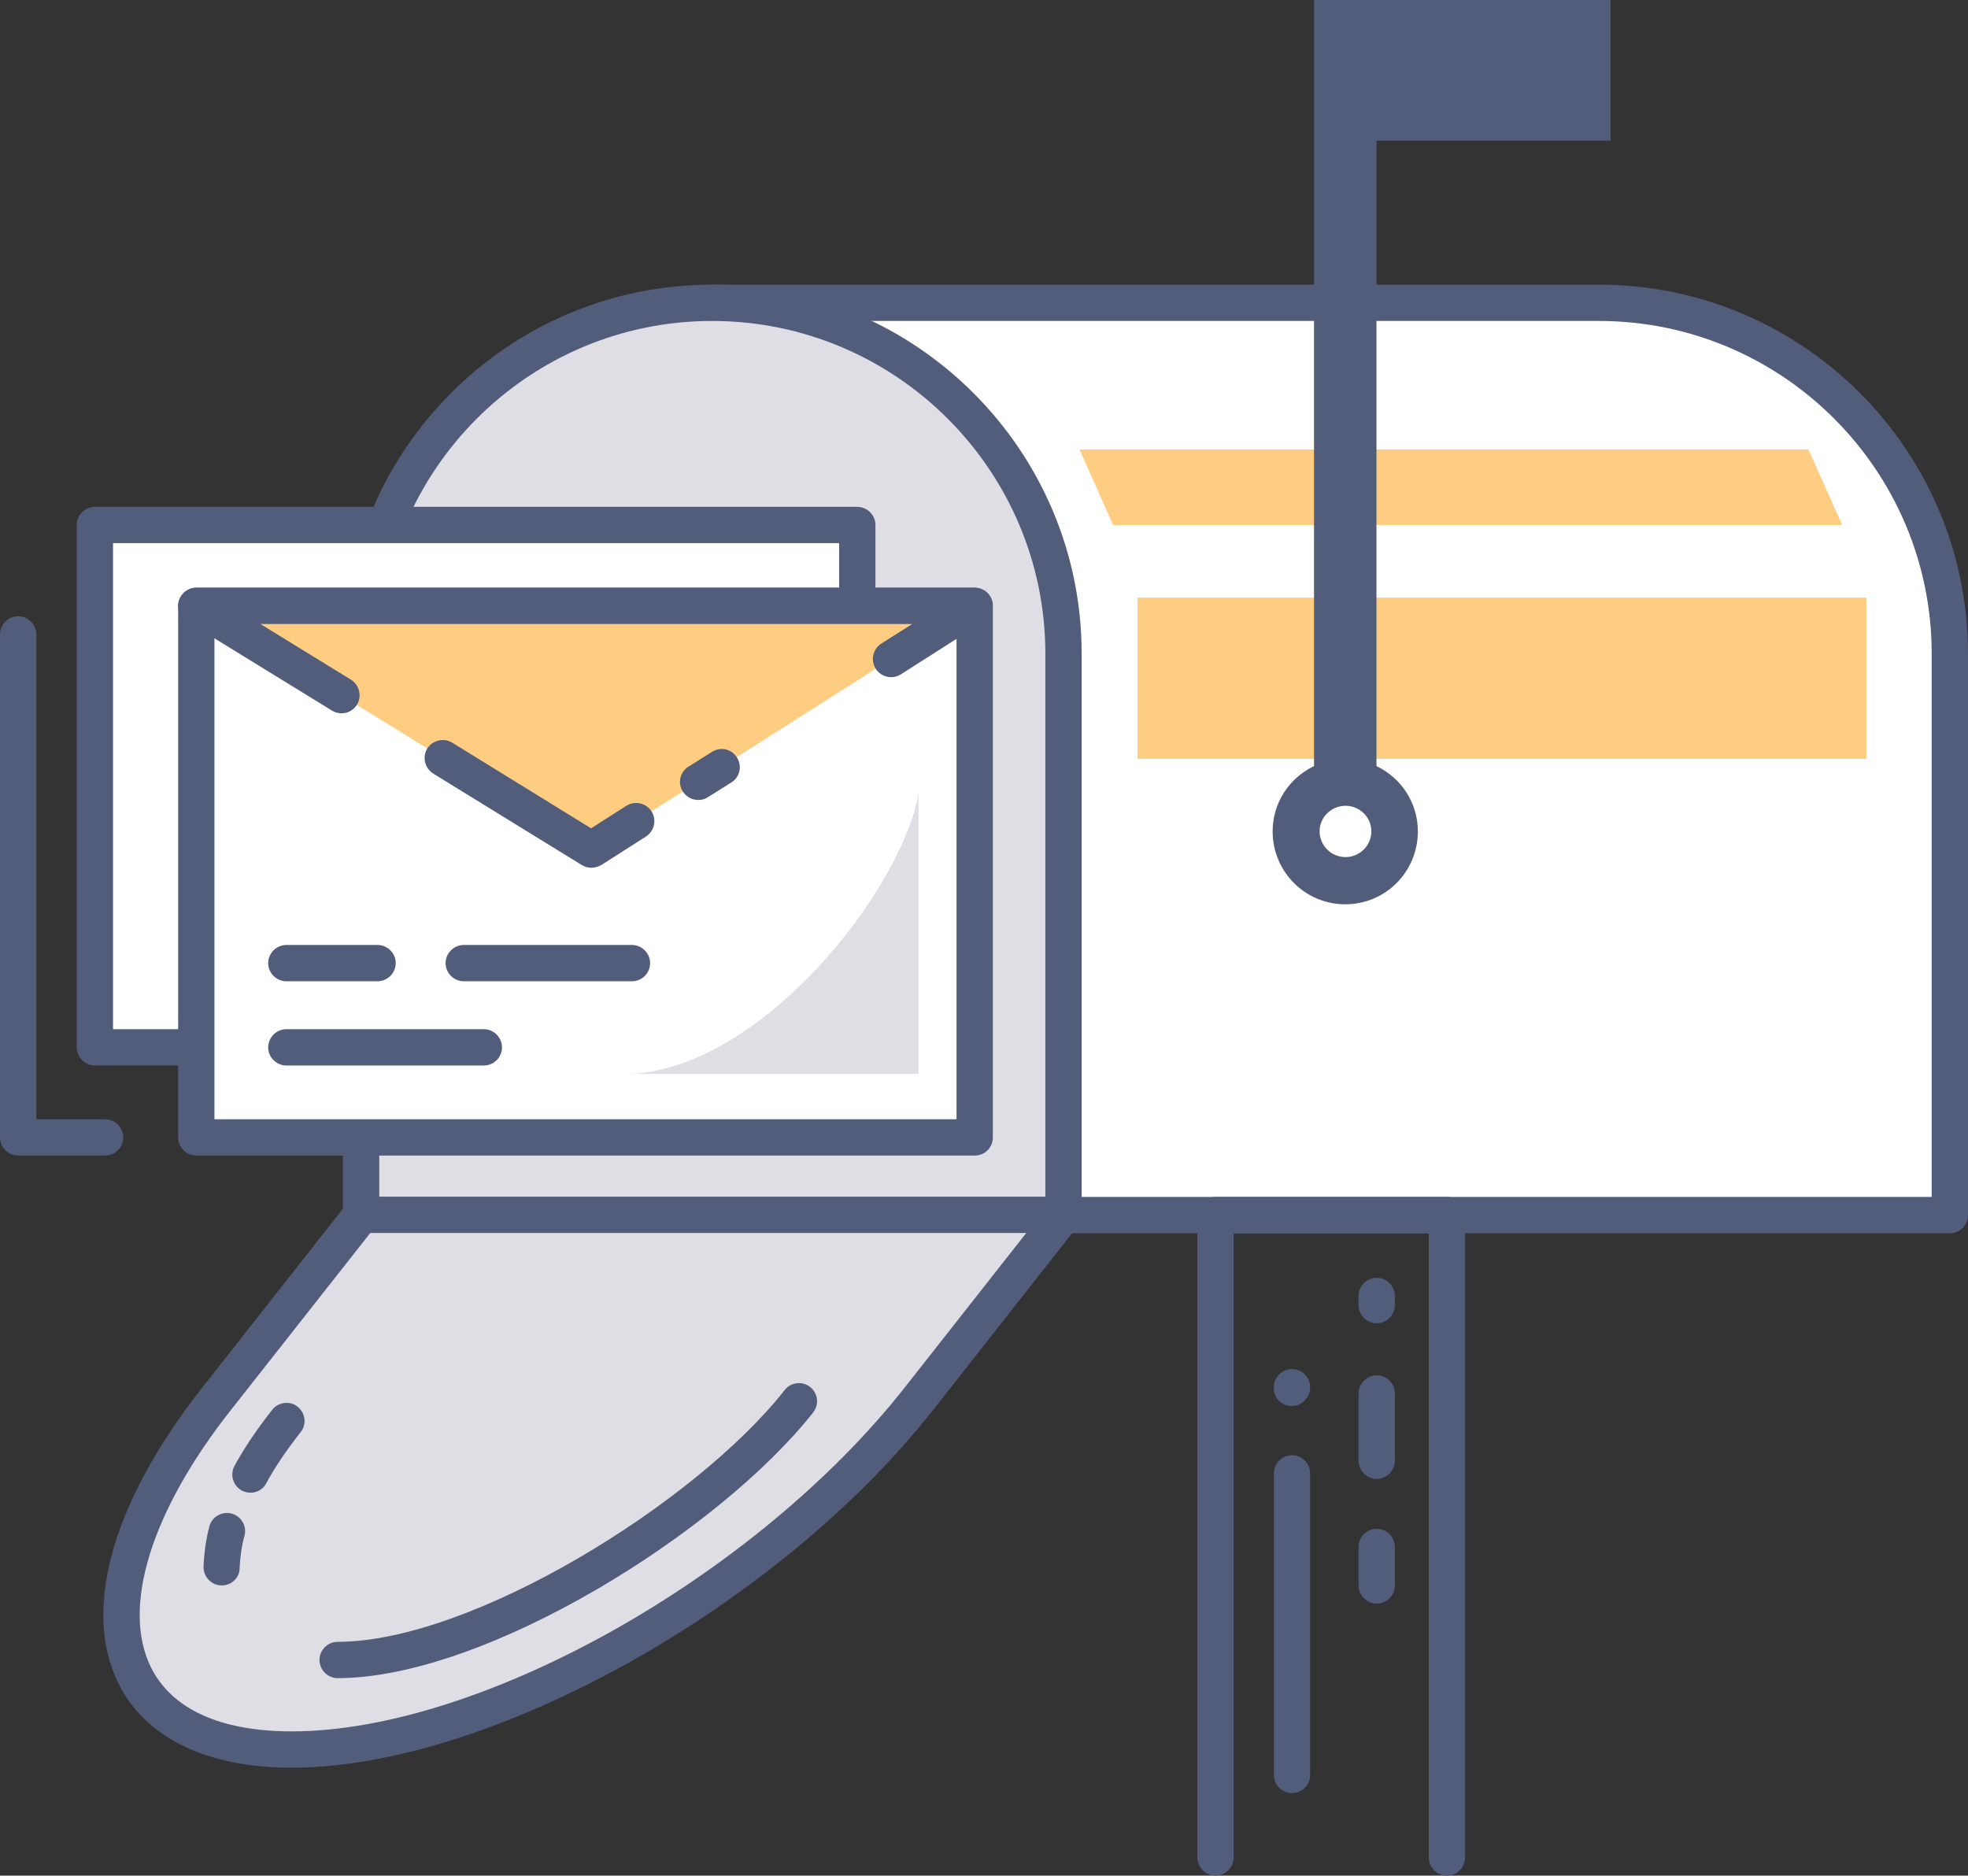
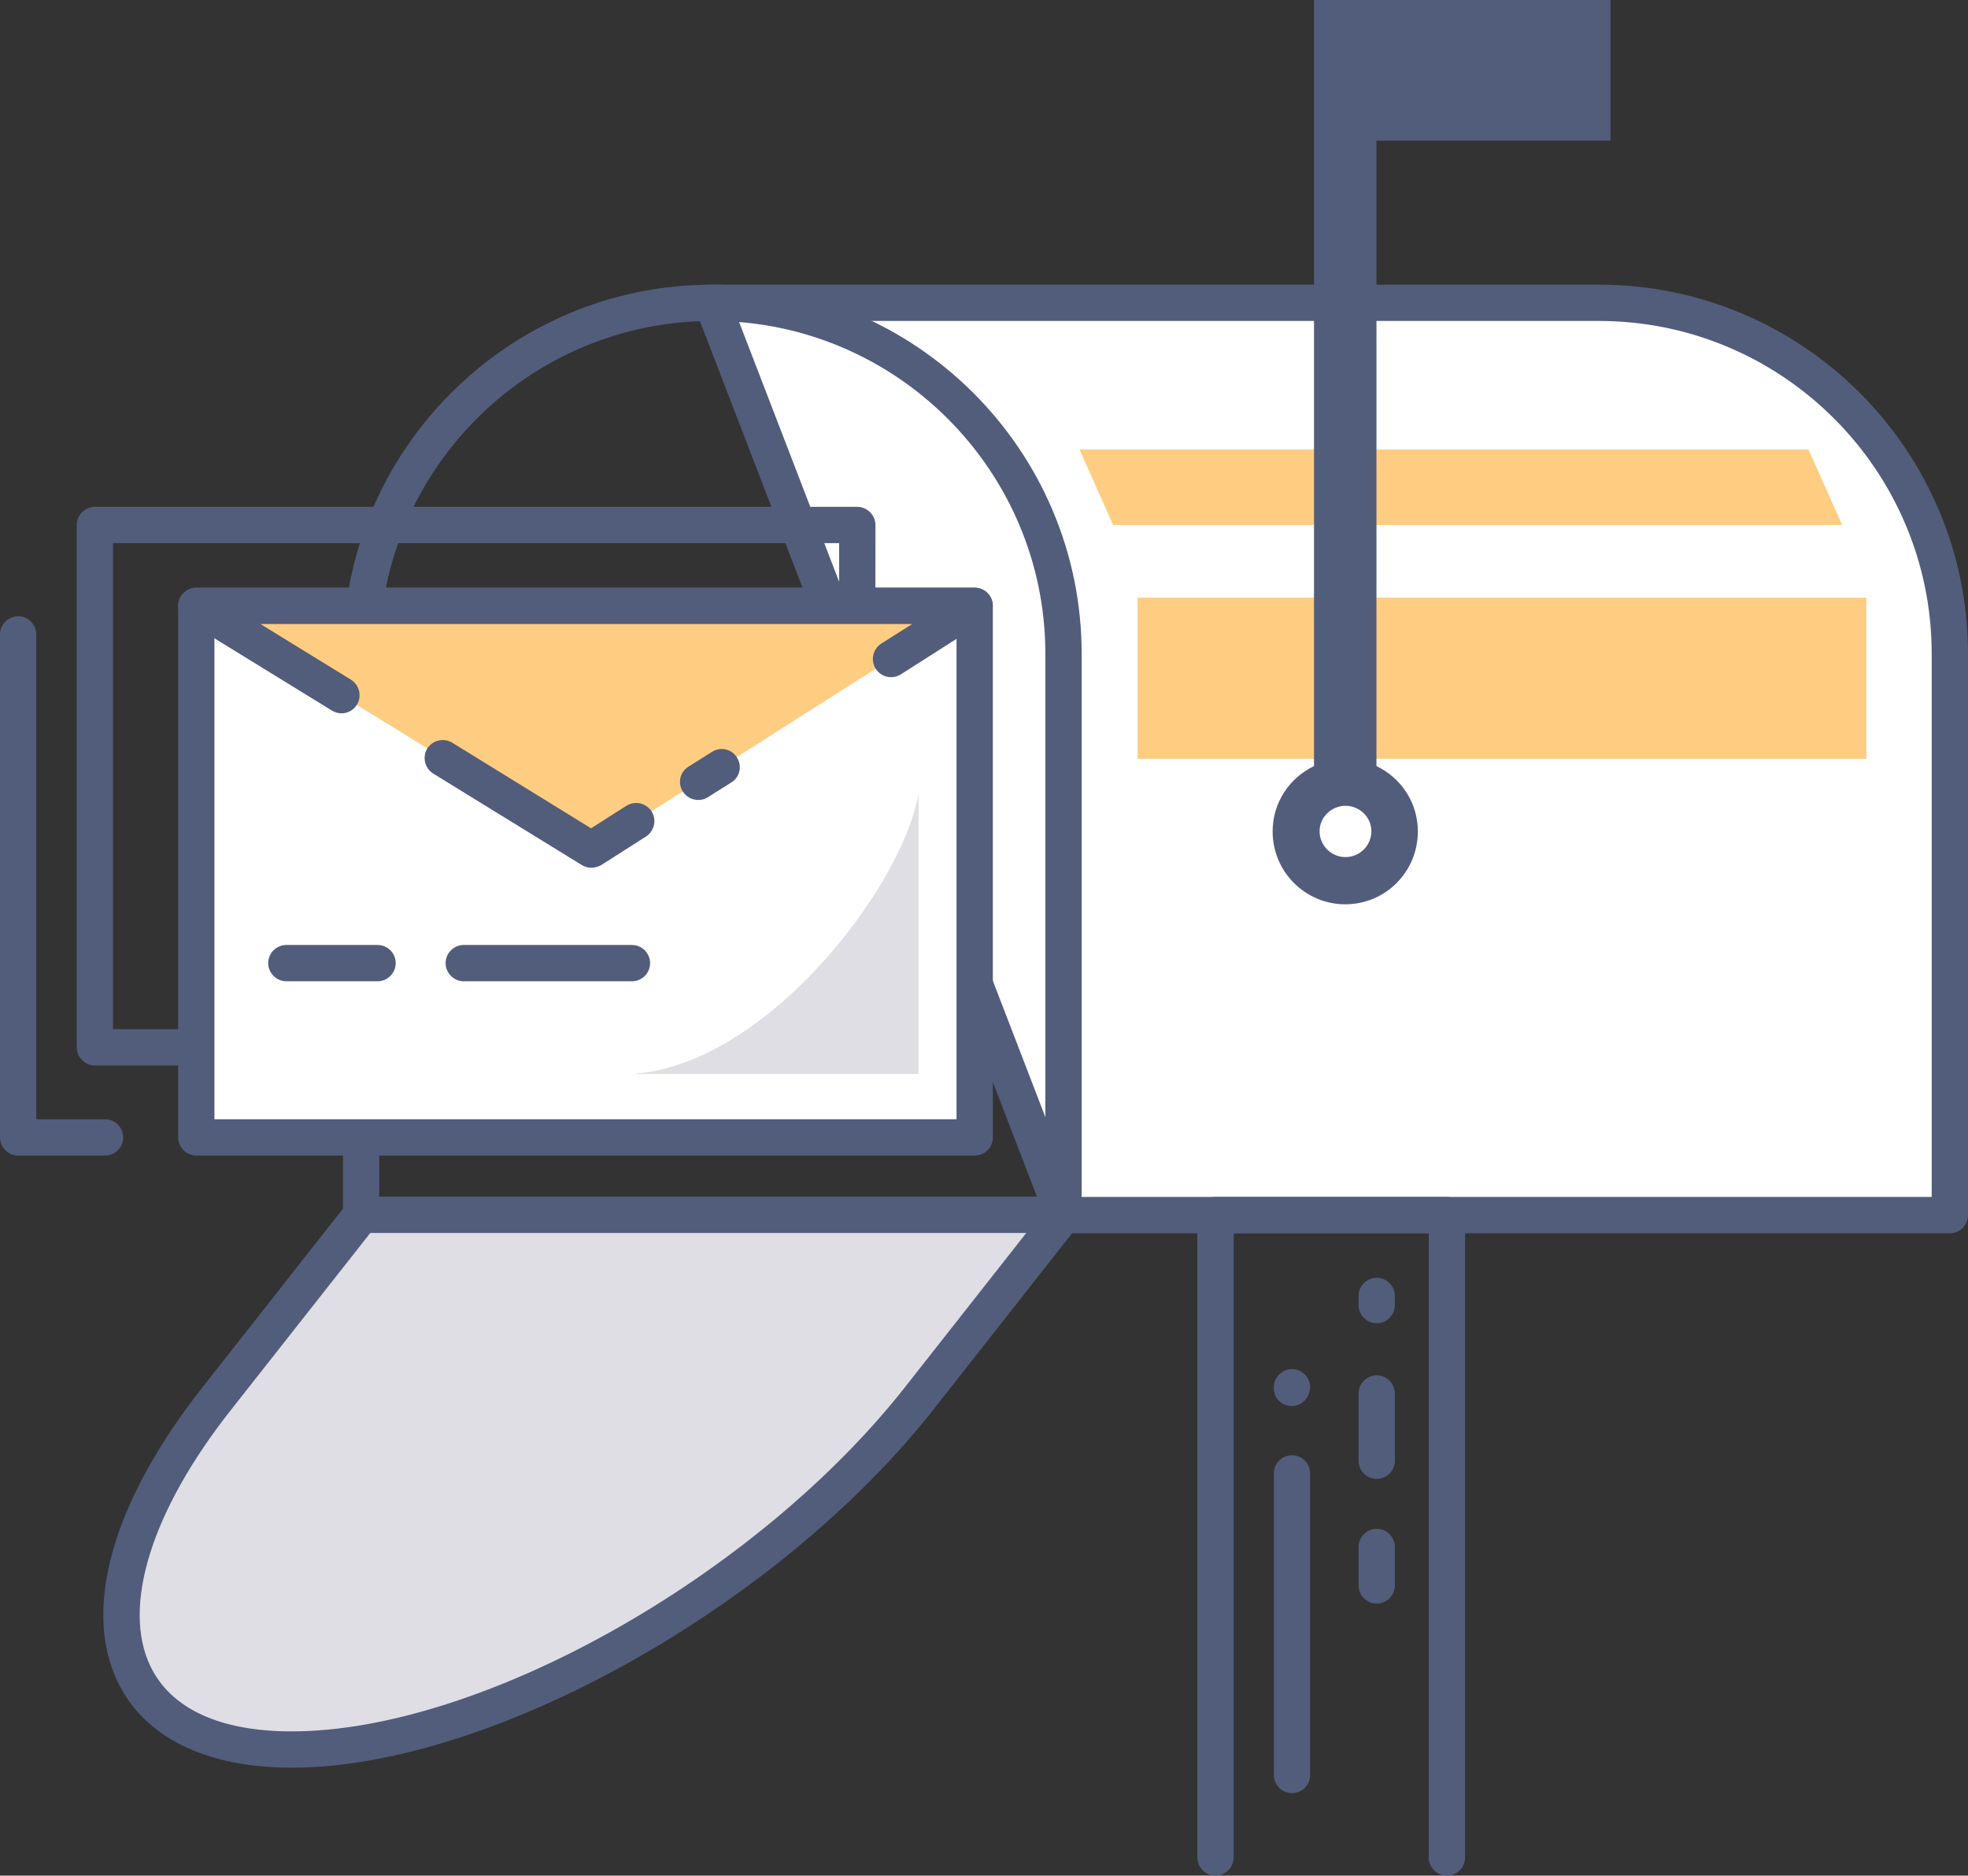
<svg xmlns="http://www.w3.org/2000/svg" version="1.1" id="Layer_1" x="0px" y="0px" viewBox="0 0 81.31 77.49" style="enable-background:new 0 0 81.31 77.49;" xml:space="preserve">
  <rect x="0" y="0" width="81.31" height="77.49" fill="#333333" stroke="none" />
  <style type="text/css">
	.st0{fill-rule:evenodd;clip-rule:evenodd;fill:#FFFFFF;}
	.st1{fill:#525D7C;}
	.st2{fill-rule:evenodd;clip-rule:evenodd;fill:#DFDEE5;}
	.st3{fill-rule:evenodd;clip-rule:evenodd;fill:#FECD82;}
	.st4{fill-rule:evenodd;clip-rule:evenodd;fill:#525D7C;}
</style>
  <g>
    <path class="st0" d="M29.43,12.51L43.94,50.2h16.83h5.29h14.5V27.01c0-7.97-6.53-14.5-14.5-14.5l0,0H29.43z" />
    <path class="st1" d="M80.56,50.95H43.94c-0.31,0-0.59-0.19-0.7-0.48L28.73,12.78c-0.09-0.23-0.06-0.49,0.08-0.69   c0.14-0.2,0.37-0.33,0.62-0.33h36.63c8.41,0,15.25,6.84,15.25,15.25V50.2C81.31,50.61,80.98,50.95,80.56,50.95z M44.46,49.45h35.35   V27.01c0-7.58-6.17-13.75-13.75-13.75H30.52L44.46,49.45z" />
  </g>
  <g>
-     <path class="st2" d="M29.43,12.51L29.43,12.51c7.99,0,14.52,6.53,14.52,14.5V50.2H14.92V27.01C14.92,19.04,21.45,12.51,29.43,12.51   L29.43,12.51z" />
    <path class="st1" d="M43.94,50.95H14.92c-0.41,0-0.75-0.34-0.75-0.75V27.01c0-8.41,6.84-15.25,15.25-15.25   c8.42,0,15.27,6.84,15.27,15.25V50.2C44.69,50.61,44.36,50.95,43.94,50.95z M15.67,49.45h27.52V27.01   c0-7.58-6.18-13.75-13.77-13.75c-7.58,0-13.75,6.17-13.75,13.75V49.45z" />
  </g>
  <g>
    <rect x="47" y="24.69" class="st3" width="30.11" height="6.66" />
  </g>
  <g>
    <polygon class="st3" points="45.99,21.69 76.11,21.69 74.72,18.57 44.6,18.57  " />
  </g>
  <g>
    <path class="st2" d="M12.05,72.28L12.05,72.28c7.97,0,19.65-6.53,25.93-14.5l5.96-7.58H14.92l-5.96,7.58   C2.66,65.75,4.06,72.28,12.05,72.28L12.05,72.28z" />
    <path class="st1" d="M12.05,73.03c-3.53,0-6.08-1.25-7.18-3.53c-1.48-3.05-0.2-7.5,3.5-12.19l5.96-7.58   c0.14-0.18,0.36-0.29,0.59-0.29h29.02c0.29,0,0.55,0.16,0.67,0.42c0.13,0.26,0.09,0.57-0.08,0.79l-5.96,7.58   C32.15,66.39,20.25,73.03,12.05,73.03z M15.29,50.95l-5.74,7.29c-3.29,4.16-4.53,8.13-3.33,10.61c0.85,1.75,2.87,2.68,5.83,2.68   c7.8,0,19.17-6.38,25.34-14.22l5.01-6.37H15.29z" />
  </g>
  <g>
    <path class="st1" d="M59.78,77.49c-0.41,0-0.75-0.34-0.75-0.75V50.95h-8.06v25.79c0,0.41-0.34,0.75-0.75,0.75s-0.75-0.34-0.75-0.75   V50.2c0-0.41,0.34-0.75,0.75-0.75h9.56c0.41,0,0.75,0.34,0.75,0.75v26.54C60.53,77.15,60.2,77.49,59.78,77.49z" />
  </g>
  <g>
    <path class="st1" d="M53.38,74.08c-0.41,0-0.75-0.34-0.75-0.75V60.87c0-0.41,0.34-0.75,0.75-0.75s0.75,0.34,0.75,0.75v12.46   C54.13,73.75,53.79,74.08,53.38,74.08z M53.38,58.09c-0.41,0-0.75-0.31-0.75-0.73v-0.05c0-0.41,0.34-0.75,0.75-0.75   s0.75,0.34,0.75,0.75S53.79,58.09,53.38,58.09z" />
  </g>
  <g>
    <path class="st1" d="M56.88,66.25c-0.41,0-0.75-0.34-0.75-0.75v-1.59c0-0.41,0.34-0.75,0.75-0.75s0.75,0.34,0.75,0.75v1.59   C57.63,65.91,57.29,66.25,56.88,66.25z M56.88,61.1c-0.41,0-0.75-0.34-0.75-0.75v-2.78c0-0.41,0.34-0.75,0.75-0.75   s0.75,0.34,0.75,0.75v2.78C57.63,60.76,57.29,61.1,56.88,61.1z M56.88,54.67c-0.41,0-0.75-0.34-0.75-0.75v-0.38   c0-0.41,0.34-0.75,0.75-0.75s0.75,0.34,0.75,0.75v0.38C57.63,54.33,57.29,54.67,56.88,54.67z" />
  </g>
  <g>
-     <path class="st1" d="M13.95,69.33c-0.41,0-0.75-0.34-0.75-0.75s0.34-0.75,0.75-0.75c5.53,0,14.78-5.72,18.47-10.4   c0.25-0.33,0.73-0.38,1.05-0.13c0.33,0.26,0.38,0.73,0.13,1.05C29.68,63.32,20.04,69.33,13.95,69.33z M9.16,65.5   c-0.01,0-0.02,0-0.02,0c-0.41-0.01-0.74-0.36-0.73-0.77c0.02-0.58,0.1-1.12,0.24-1.67c0.11-0.4,0.52-0.63,0.92-0.53   c0.4,0.11,0.64,0.52,0.53,0.92c-0.12,0.44-0.18,0.88-0.2,1.34C9.9,65.18,9.57,65.5,9.16,65.5z M10.35,61.67   c-0.12,0-0.24-0.03-0.36-0.09c-0.36-0.2-0.5-0.65-0.3-1.02c0.4-0.74,0.93-1.52,1.56-2.32c0.26-0.32,0.73-0.38,1.05-0.12   c0.32,0.26,0.38,0.73,0.12,1.05c-0.58,0.74-1.06,1.44-1.42,2.11C10.88,61.52,10.62,61.67,10.35,61.67z" />
-   </g>
+     </g>
  <g>
-     <rect x="3.92" y="21.69" class="st0" width="31.5" height="21.58" />
-     <path class="st1" d="M35.42,44.02H3.92c-0.41,0-0.75-0.34-0.75-0.75V21.69c0-0.41,0.34-0.75,0.75-0.75h31.5   c0.41,0,0.75,0.34,0.75,0.75v21.58C36.17,43.69,35.84,44.02,35.42,44.02z M4.67,42.52h30V22.44h-30V42.52z" />
+     <path class="st1" d="M35.42,44.02H3.92c-0.41,0-0.75-0.34-0.75-0.75V21.69c0-0.41,0.34-0.75,0.75-0.75h31.5   c0.41,0,0.75,0.34,0.75,0.75C36.17,43.69,35.84,44.02,35.42,44.02z M4.67,42.52h30V22.44h-30V42.52z" />
  </g>
  <g>
    <rect x="8.11" y="25.03" class="st0" width="32.16" height="21.96" />
    <path class="st1" d="M40.27,47.74H8.11c-0.41,0-0.75-0.34-0.75-0.75V25.03c0-0.41,0.34-0.75,0.75-0.75h32.16   c0.41,0,0.75,0.34,0.75,0.75v21.96C41.02,47.41,40.69,47.74,40.27,47.74z M8.86,46.24h30.66V25.78H8.86V46.24z" />
  </g>
  <g>
    <polygon class="st3" points="8.11,25.03 40.27,25.03 24.43,35.1  " />
  </g>
  <g>
    <path class="st2" d="M37.95,32.8v11.57H26.04C31.53,44.11,37.24,36.76,37.95,32.8L37.95,32.8z" />
  </g>
  <g>
    <path class="st1" d="M24.43,35.85c-0.14,0-0.27-0.04-0.39-0.11l-6.14-3.78c-0.35-0.22-0.46-0.68-0.25-1.03   c0.22-0.35,0.68-0.46,1.03-0.25l5.74,3.54l1.46-0.93c0.35-0.22,0.81-0.12,1.04,0.23c0.22,0.35,0.12,0.81-0.23,1.04l-1.85,1.18   C24.71,35.81,24.57,35.85,24.43,35.85z M28.85,33.05c-0.25,0-0.49-0.12-0.64-0.35c-0.22-0.35-0.12-0.81,0.24-1.03l0.97-0.61   c0.35-0.22,0.81-0.12,1.03,0.24c0.22,0.35,0.12,0.81-0.24,1.03l-0.97,0.61C29.12,33.02,28.98,33.05,28.85,33.05z M14.11,29.47   c-0.13,0-0.27-0.04-0.39-0.11l-6-3.69c-0.29-0.18-0.42-0.52-0.33-0.84c0.09-0.32,0.39-0.55,0.72-0.55h32.16   c0.33,0,0.63,0.22,0.72,0.54c0.09,0.32-0.04,0.66-0.32,0.84l-3.45,2.2c-0.35,0.22-0.81,0.12-1.04-0.23   c-0.22-0.35-0.12-0.81,0.23-1.04l1.28-0.81H10.76l3.74,2.3c0.35,0.22,0.46,0.68,0.25,1.03C14.6,29.35,14.36,29.47,14.11,29.47z" />
  </g>
  <g>
    <path class="st1" d="M15.6,40.54h-3.77c-0.41,0-0.75-0.34-0.75-0.75s0.34-0.75,0.75-0.75h3.77c0.41,0,0.75,0.34,0.75,0.75   S16.01,40.54,15.6,40.54z" />
  </g>
  <g>
    <path class="st1" d="M26.11,40.54h-6.95c-0.41,0-0.75-0.34-0.75-0.75s0.34-0.75,0.75-0.75h6.95c0.41,0,0.75,0.34,0.75,0.75   S26.53,40.54,26.11,40.54z" />
  </g>
  <g>
-     <path class="st1" d="M19.99,44.02h-8.16c-0.41,0-0.75-0.34-0.75-0.75s0.34-0.75,0.75-0.75h8.16c0.41,0,0.75,0.34,0.75,0.75   S20.41,44.02,19.99,44.02z" />
-   </g>
+     </g>
  <g>
    <path class="st1" d="M4.34,47.74H0.75C0.34,47.74,0,47.41,0,46.99V26.21c0-0.41,0.34-0.75,0.75-0.75S1.5,25.8,1.5,26.21v20.03h2.84   c0.41,0,0.75,0.34,0.75,0.75S4.76,47.74,4.34,47.74z" />
  </g>
  <g>
    <path class="st4" d="M54.3,0h2.57h9.67v5.81h-9.67v25.84c1.02,0.49,1.71,1.51,1.71,2.7c0,1.66-1.33,3.01-3,3.01   c-1.66,0-3-1.35-3-3.01c0-1.19,0.69-2.21,1.71-2.7V5.81V0z M55.59,33.29c0.58,0,1.07,0.47,1.07,1.05c0,0.6-0.49,1.07-1.07,1.07   c-0.58,0-1.07-0.47-1.07-1.07C54.52,33.76,55.01,33.29,55.59,33.29L55.59,33.29z" />
  </g>
</svg>